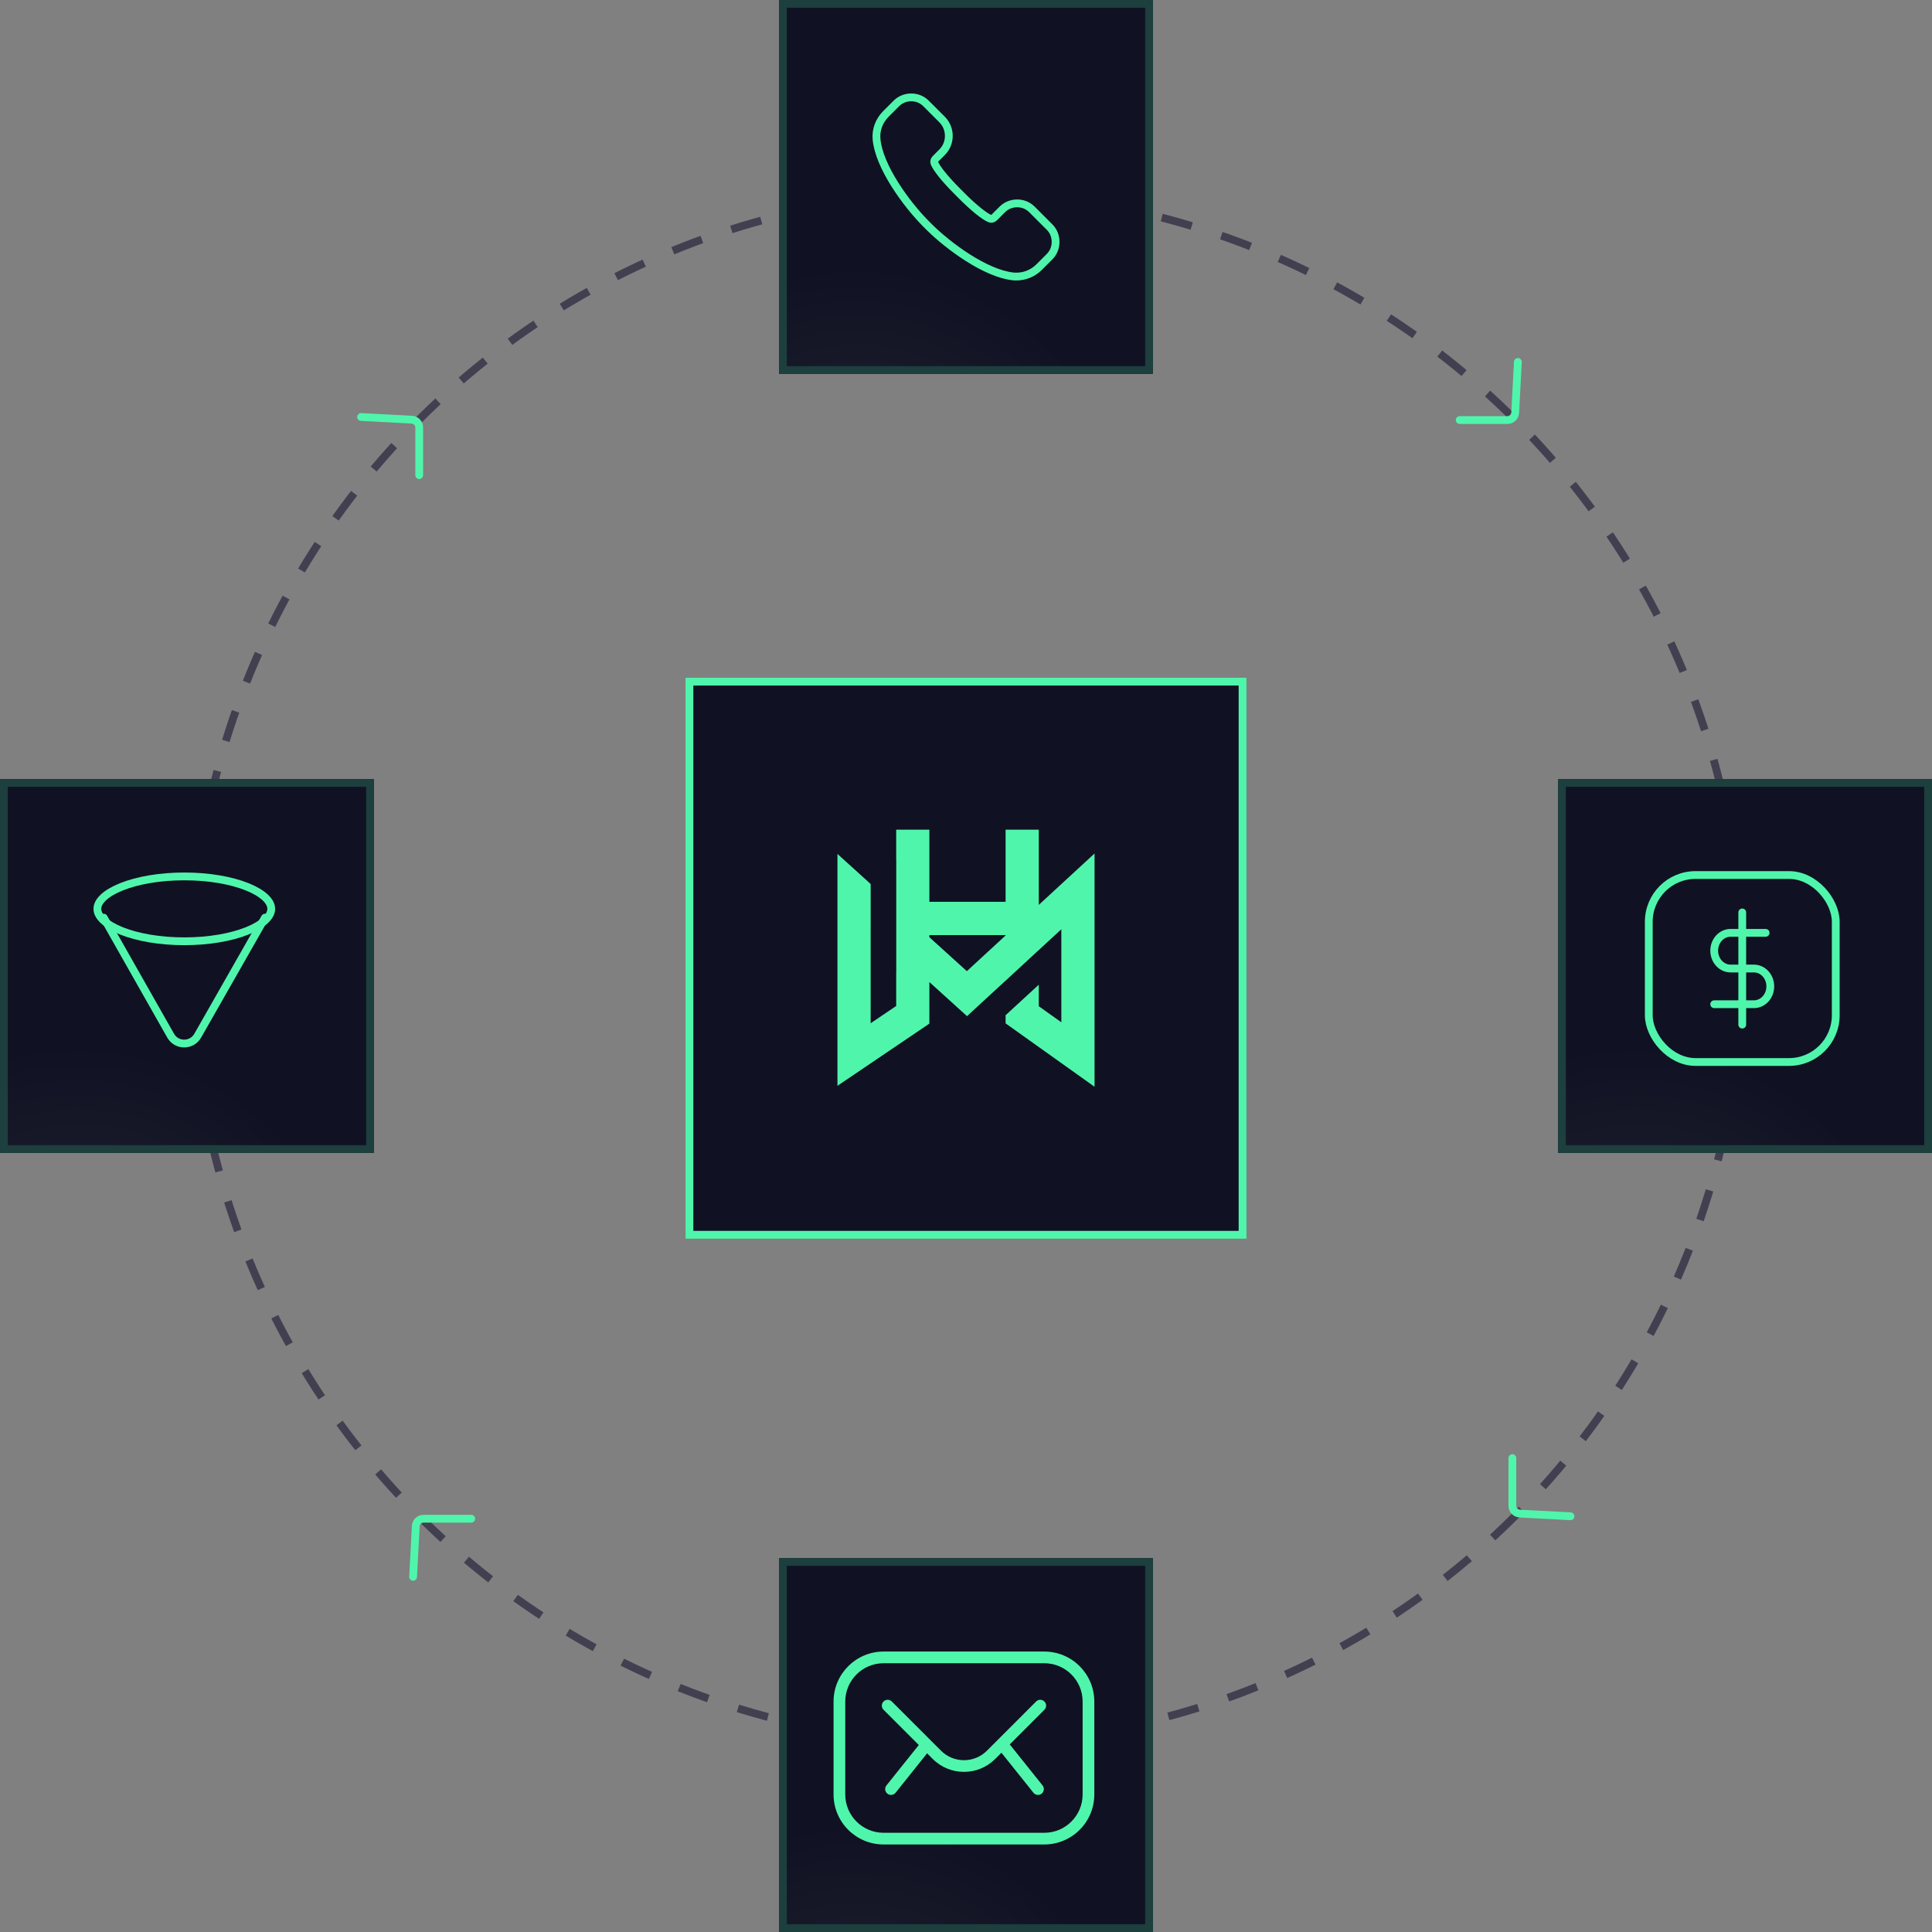
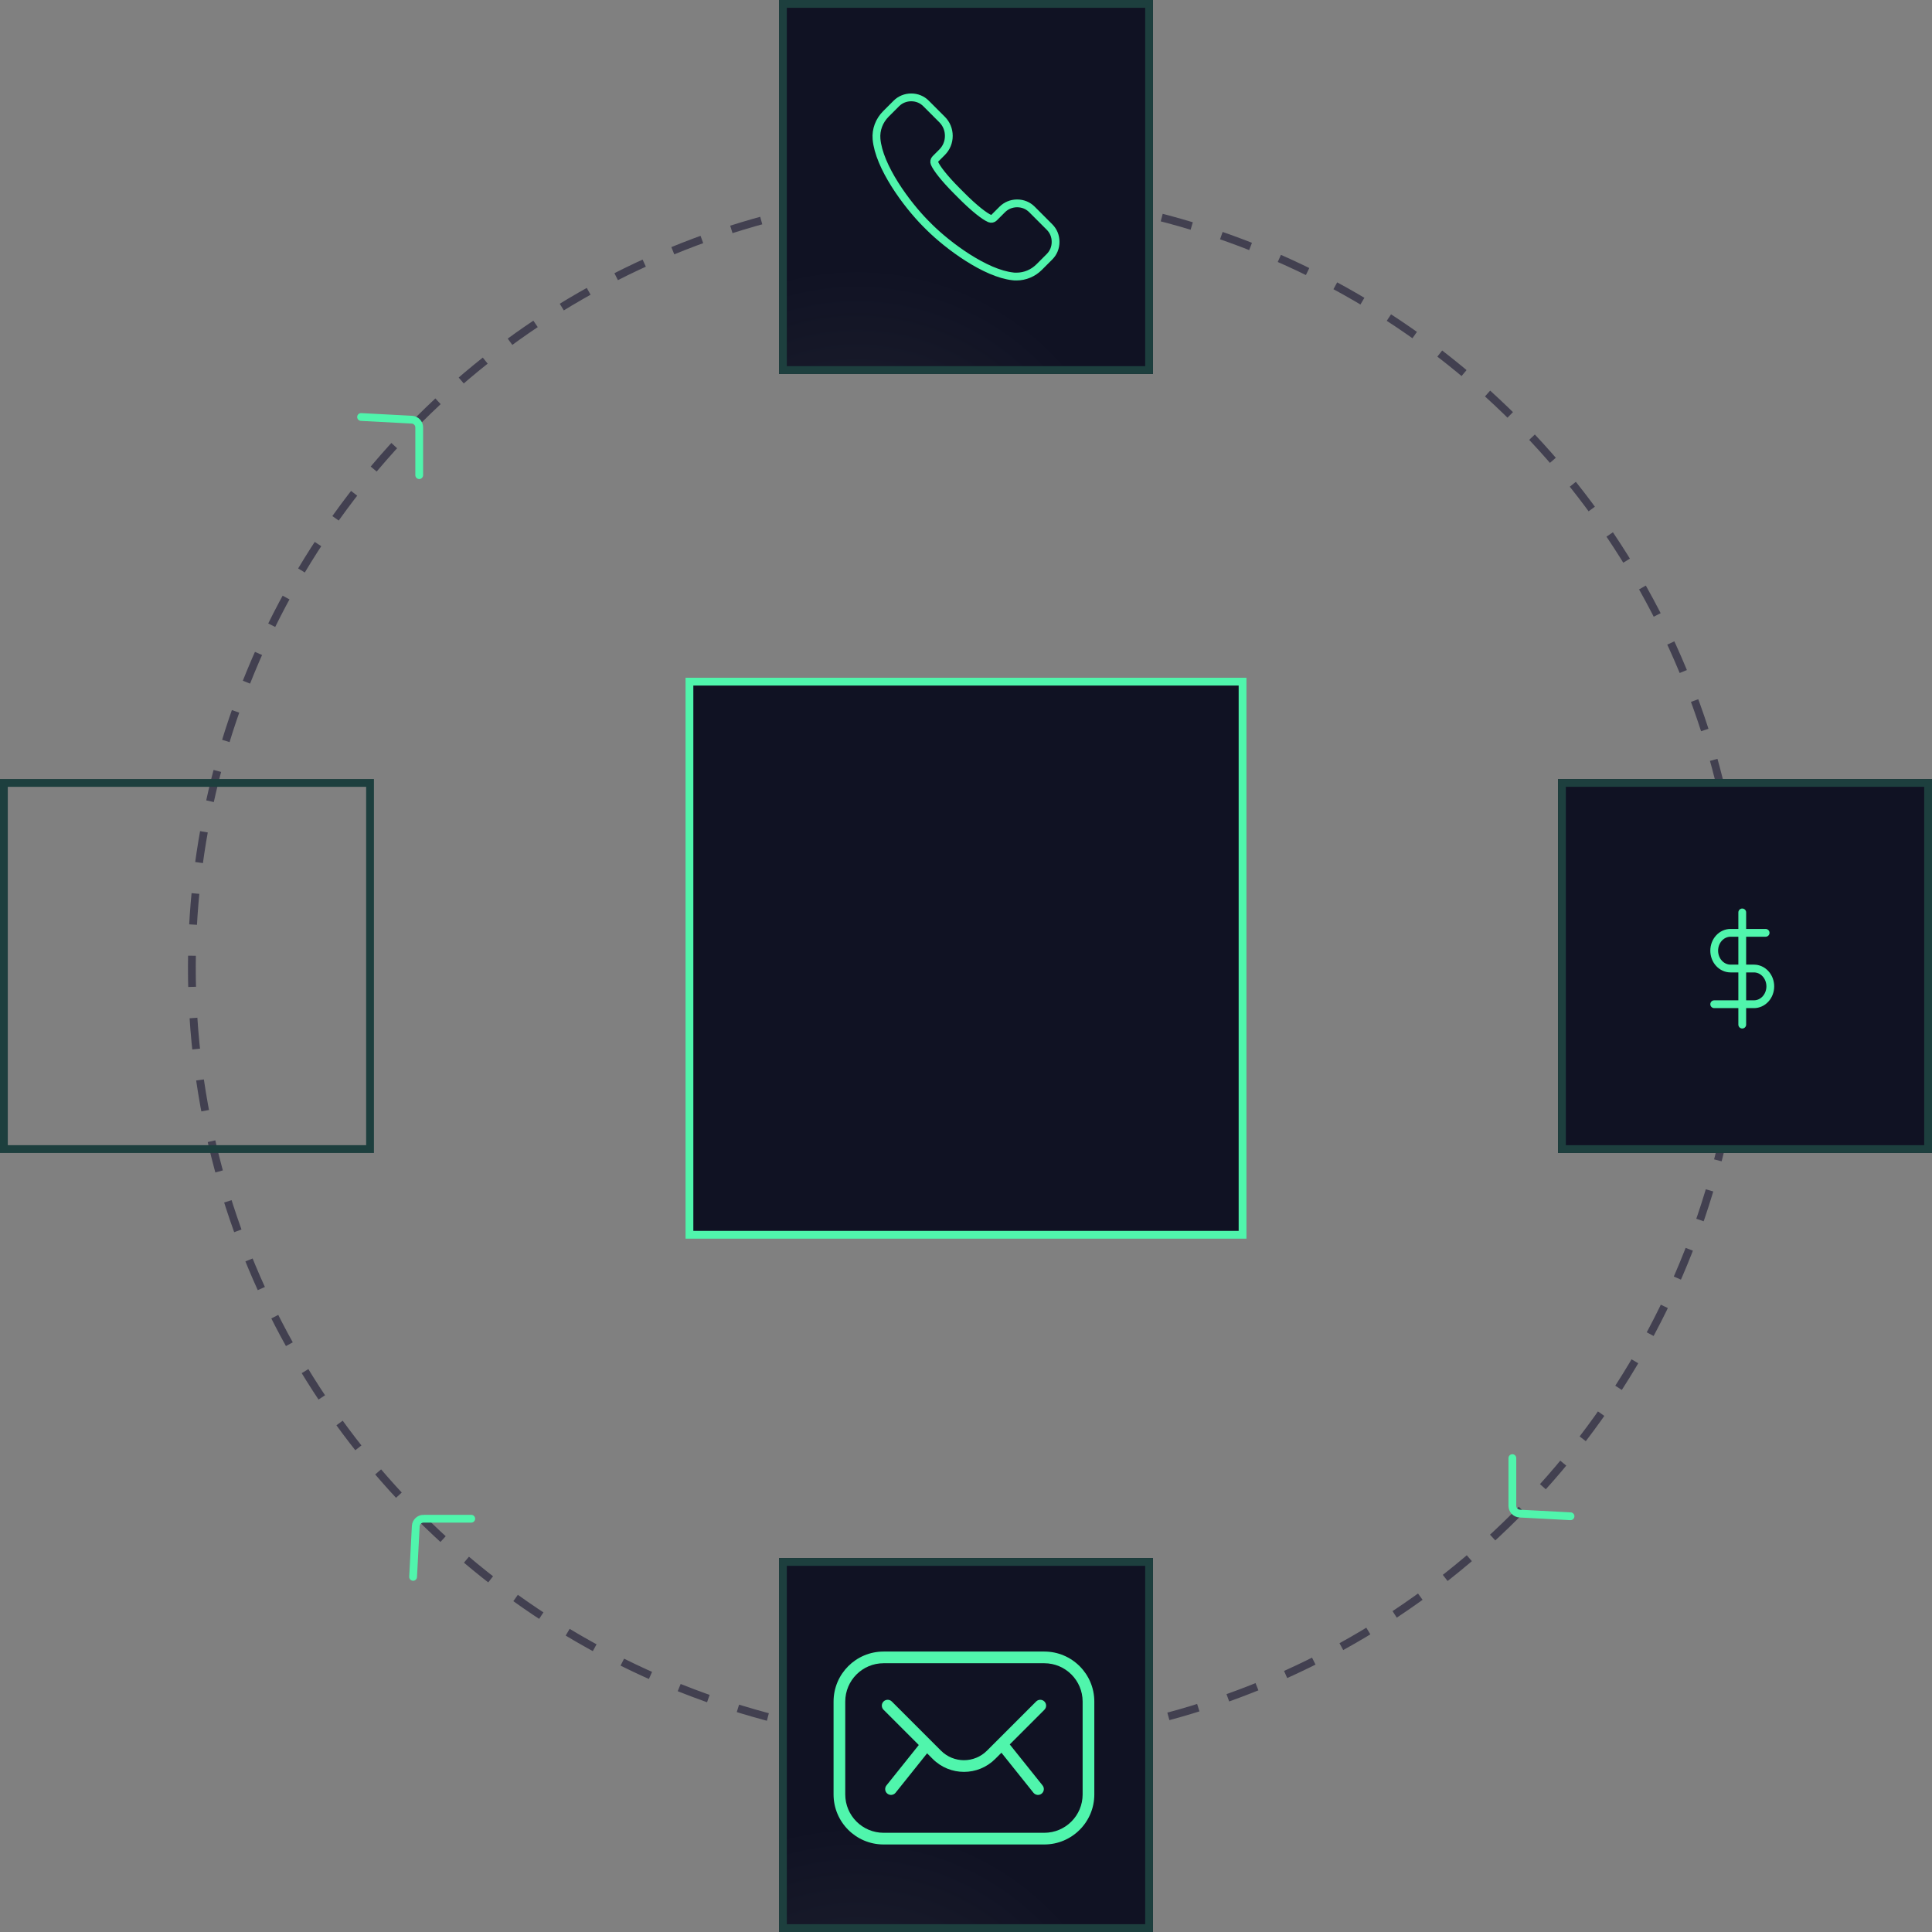
<svg xmlns="http://www.w3.org/2000/svg" width="248" height="248" viewBox="0 0 248 248" fill="none">
  <rect x="0" y="0" width="248" height="248" fill="#808080" stroke="none" />
  <circle cx="124.131" cy="124.239" r="99.5" transform="rotate(45 124.131 124.239)" stroke="#424050" stroke-dasharray="4 4" />
  <path d="M53.028 202.413L53.371 195.897C53.399 195.366 53.837 194.95 54.369 194.95L60.492 194.95" stroke="#50F5AC" stroke-linecap="round" stroke-linejoin="round" />
  <path d="M46.349 53.528L52.866 53.871C53.397 53.899 53.813 54.337 53.813 54.869L53.813 60.992" stroke="#50F5AC" stroke-linecap="round" stroke-linejoin="round" />
-   <path d="M194.841 46.457L194.498 52.973C194.47 53.504 194.032 53.921 193.5 53.921L187.378 53.921" stroke="#50F5AC" stroke-linecap="round" stroke-linejoin="round" />
  <path d="M201.598 194.634L195.082 194.291C194.55 194.263 194.134 193.825 194.134 193.293L194.134 187.17" stroke="#50F5AC" stroke-linecap="round" stroke-linejoin="round" />
  <g clip-path="url(#clip0_6853_38826)">
    <rect x="100" width="48" height="48" fill="#101223" />
    <path d="M130.045 35.48C130.036 35.478 130.026 35.477 130.017 35.476C128.256 35.284 126.18 34.314 124.218 33.065C122.268 31.823 120.488 30.343 119.329 29.197C119.329 29.196 119.329 29.196 119.328 29.195L118.788 28.655C118.788 28.655 118.788 28.655 118.787 28.654C117.615 27.468 116.115 25.66 114.872 23.686C113.62 21.7 112.666 19.606 112.513 17.836C112.417 16.654 112.849 15.491 113.728 14.612L115.061 13.279C115.562 12.777 116.249 12.5 116.964 12.5C117.704 12.5 118.365 12.775 118.868 13.279L120.934 15.347C121.491 15.904 121.794 16.647 121.794 17.442C121.794 18.238 121.491 18.98 120.934 19.538L120.064 20.409C119.921 20.552 119.878 20.768 119.957 20.956C120.093 21.279 120.393 21.744 120.859 22.331C121.332 22.928 121.998 23.677 122.892 24.571L123.271 24.95C123.271 24.95 123.271 24.95 123.272 24.951C124.207 25.9 124.996 26.607 125.623 27.108C126.239 27.601 126.725 27.916 127.049 28.053C127.237 28.132 127.453 28.089 127.597 27.945L128.658 26.884C129.159 26.382 129.846 26.105 130.561 26.105C131.301 26.105 131.962 26.381 132.465 26.884L134.722 29.143C135.225 29.646 135.5 30.307 135.5 31.048C135.5 31.788 135.225 32.449 134.722 32.953L133.389 34.286C132.611 35.064 131.569 35.5 130.48 35.5C130.281 35.5 130.16 35.499 130.045 35.48Z" stroke="#50F5AC" stroke-linejoin="round" />
    <circle opacity="0.08" cx="110" cy="70" r="36" fill="url(#paint0_radial_6853_38826)" />
  </g>
  <rect x="100.5" y="0.5" width="47" height="47" stroke="#1D3F3E" />
  <g clip-path="url(#clip1_6853_38826)">
    <rect x="200" y="100" width="48" height="48" fill="#101223" />
-     <circle opacity="0.08" cx="210" cy="170" r="36" fill="url(#paint1_radial_6853_38826)" />
    <path d="M223.643 117.123V131.523M226.643 119.742H222.143C221.586 119.742 221.052 119.983 220.658 120.413C220.264 120.843 220.043 121.425 220.043 122.033C220.043 122.64 220.264 123.223 220.658 123.653C221.052 124.082 221.586 124.324 222.143 124.324H225.143C225.7 124.324 226.234 124.565 226.628 124.995C227.022 125.424 227.243 126.007 227.243 126.615C227.243 127.222 227.022 127.805 226.628 128.235C226.234 128.664 225.7 128.906 225.143 128.906H220.043" stroke="#50F5AC" stroke-linecap="round" stroke-linejoin="round" />
-     <rect x="211.645" y="112.322" width="24" height="24" rx="6" stroke="#50F5AC" />
  </g>
  <rect x="200.5" y="100.5" width="47" height="47" stroke="#1D3F3E" />
  <g clip-path="url(#clip2_6853_38826)">
    <rect y="100" width="48" height="48" fill="#101223" />
    <circle opacity="0.08" cx="10" cy="170" r="36" fill="url(#paint2_radial_6853_38826)" />
    <path d="M34.817 116.663C34.817 117.125 34.584 117.616 34.057 118.115C33.528 118.615 32.736 119.089 31.716 119.497C29.679 120.311 26.83 120.827 23.658 120.827C20.486 120.827 17.638 120.311 15.6 119.497C14.58 119.089 13.788 118.615 13.26 118.115C12.732 117.616 12.5 117.125 12.5 116.663C12.5 116.201 12.732 115.71 13.26 115.211C13.788 114.711 14.58 114.238 15.6 113.83C17.638 113.015 20.486 112.5 23.658 112.5C26.83 112.5 29.679 113.015 31.716 113.83C32.736 114.238 33.528 114.711 34.057 115.211C34.584 115.71 34.817 116.201 34.817 116.663Z" stroke="#50F5AC" />
-     <path d="M13.316 117.794L21.903 132.939C22.668 134.289 24.612 134.291 25.38 132.943L34.012 117.794" stroke="#50F5AC" stroke-linecap="round" stroke-linejoin="round" />
+     <path d="M13.316 117.794L21.903 132.939L34.012 117.794" stroke="#50F5AC" stroke-linecap="round" stroke-linejoin="round" />
  </g>
  <rect x="0.5" y="100.5" width="47" height="47" stroke="#1D3F3E" />
  <g clip-path="url(#clip3_6853_38826)">
    <rect x="100" y="200" width="48" height="48" fill="#101223" />
    <circle opacity="0.08" cx="110" cy="270" r="36" fill="url(#paint3_radial_6853_38826)" />
    <path fill-rule="evenodd" clip-rule="evenodd" d="M134.048 212H113.423C109.876 212 107 214.876 107 218.423V230.342C107 233.889 109.876 236.765 113.423 236.765H134.048C137.595 236.765 140.471 233.889 140.471 230.342V218.423C140.471 214.876 137.595 212 134.048 212ZM108.5 218.423C108.5 215.704 110.704 213.5 113.423 213.5H134.048C136.767 213.5 138.971 215.704 138.971 218.423V230.342C138.971 233.061 136.767 235.265 134.048 235.265H113.423C110.704 235.265 108.5 233.061 108.5 230.342V218.423ZM114.476 218.411C114.183 218.118 113.708 218.118 113.415 218.411C113.122 218.704 113.122 219.179 113.415 219.472L117.94 223.997L113.789 229.186C113.531 229.509 113.583 229.981 113.906 230.24C114.23 230.499 114.702 230.446 114.961 230.123L119.007 225.064L119.728 225.785C121.944 228 125.536 228 127.751 225.785L128.548 224.988L132.656 230.123C132.915 230.446 133.387 230.499 133.711 230.24C134.034 229.981 134.087 229.509 133.828 229.186L129.615 223.921L134.064 219.472C134.357 219.179 134.357 218.704 134.064 218.411C133.771 218.118 133.296 218.118 133.004 218.411L126.69 224.724C125.061 226.354 122.418 226.354 120.789 224.724L114.476 218.411Z" fill="#50F5AC" />
  </g>
  <rect x="100.5" y="200.5" width="47" height="47" stroke="#1D3F3E" />
  <rect x="88.5" y="87.5" width="71" height="71" fill="#101223" />
  <g clip-path="url(#clip4_6853_38826)">
-     <path fill-rule="evenodd" clip-rule="evenodd" d="M115.039 110.24V106.5H119.299V115.762L129.082 115.762V106.5H133.342V116.155L140.5 109.559V139.5L129.082 131.364V130.318L133.342 126.401V129.163L136.239 131.228V119.283L133.342 121.953V122.013L133.308 121.98L129.082 125.885V125.878L124.132 130.439L119.299 126.06V131.397L107.5 139.38V109.614L111.763 113.476V119.23L111.761 119.229V131.348L115.039 129.131V124.921H115.047V110.24H115.039ZM129.082 120.029L119.299 120.029V120.305L124.108 124.663L129.082 120.08V120.029Z" fill="#50F5AC" />
-   </g>
+     </g>
  <rect x="88.5" y="87.5" width="71" height="71" stroke="#50F5AC" />
  <defs>
    <radialGradient id="paint0_radial_6853_38826" cx="0" cy="0" r="1" gradientUnits="userSpaceOnUse" gradientTransform="translate(110 70) rotate(90) scale(36)">
      <stop stop-color="#E7EEF1" />
      <stop offset="1" stop-color="#ECF2F5" stop-opacity="0" />
    </radialGradient>
    <radialGradient id="paint1_radial_6853_38826" cx="0" cy="0" r="1" gradientUnits="userSpaceOnUse" gradientTransform="translate(210 170) rotate(90) scale(36)">
      <stop stop-color="#E7EEF1" />
      <stop offset="1" stop-color="#ECF2F5" stop-opacity="0" />
    </radialGradient>
    <radialGradient id="paint2_radial_6853_38826" cx="0" cy="0" r="1" gradientUnits="userSpaceOnUse" gradientTransform="translate(10 170) rotate(90) scale(36)">
      <stop stop-color="#E7EEF1" />
      <stop offset="1" stop-color="#ECF2F5" stop-opacity="0" />
    </radialGradient>
    <radialGradient id="paint3_radial_6853_38826" cx="0" cy="0" r="1" gradientUnits="userSpaceOnUse" gradientTransform="translate(110 270) rotate(90) scale(36)">
      <stop stop-color="#E7EEF1" />
      <stop offset="1" stop-color="#ECF2F5" stop-opacity="0" />
    </radialGradient>
    <clipPath id="clip0_6853_38826">
      <rect x="100" width="48" height="48" fill="white" />
    </clipPath>
    <clipPath id="clip1_6853_38826">
      <rect x="200" y="100" width="48" height="48" fill="white" />
    </clipPath>
    <clipPath id="clip2_6853_38826">
-       <rect y="100" width="48" height="48" fill="white" />
-     </clipPath>
+       </clipPath>
    <clipPath id="clip3_6853_38826">
      <rect x="100" y="200" width="48" height="48" fill="white" />
    </clipPath>
    <clipPath id="clip4_6853_38826">
      <rect width="60" height="60" fill="white" transform="translate(94 93)" />
    </clipPath>
  </defs>
</svg>